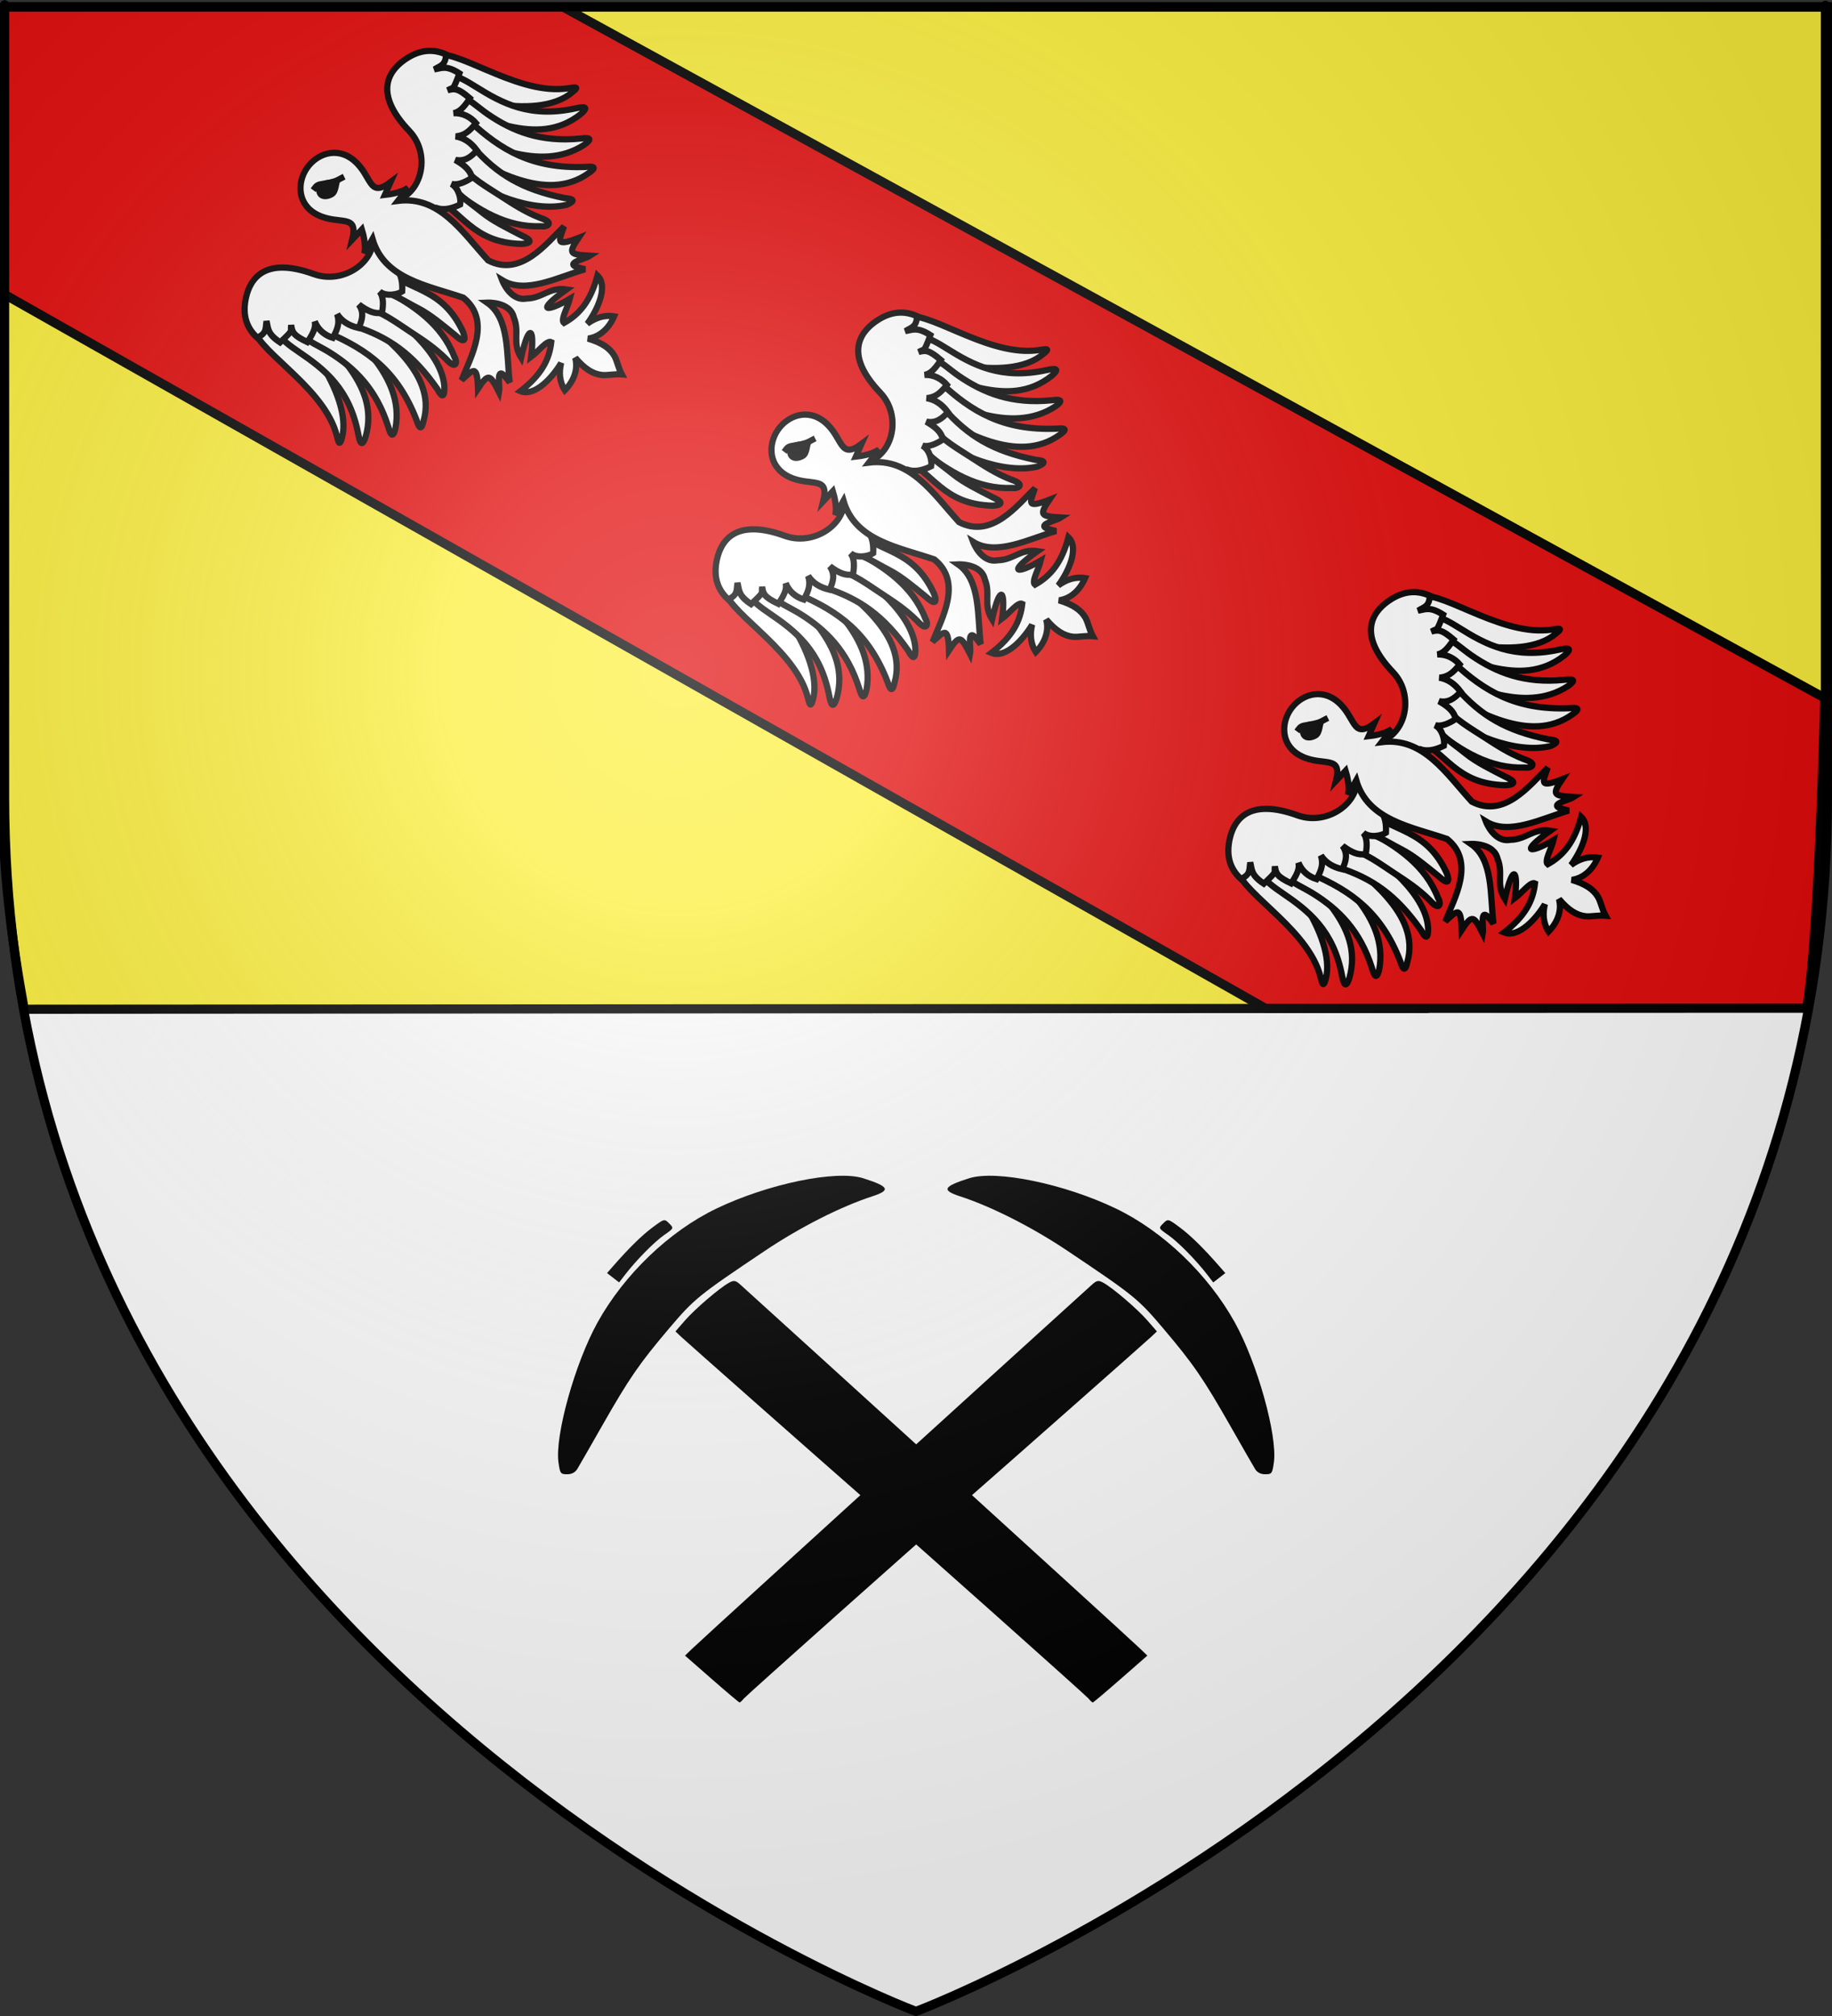
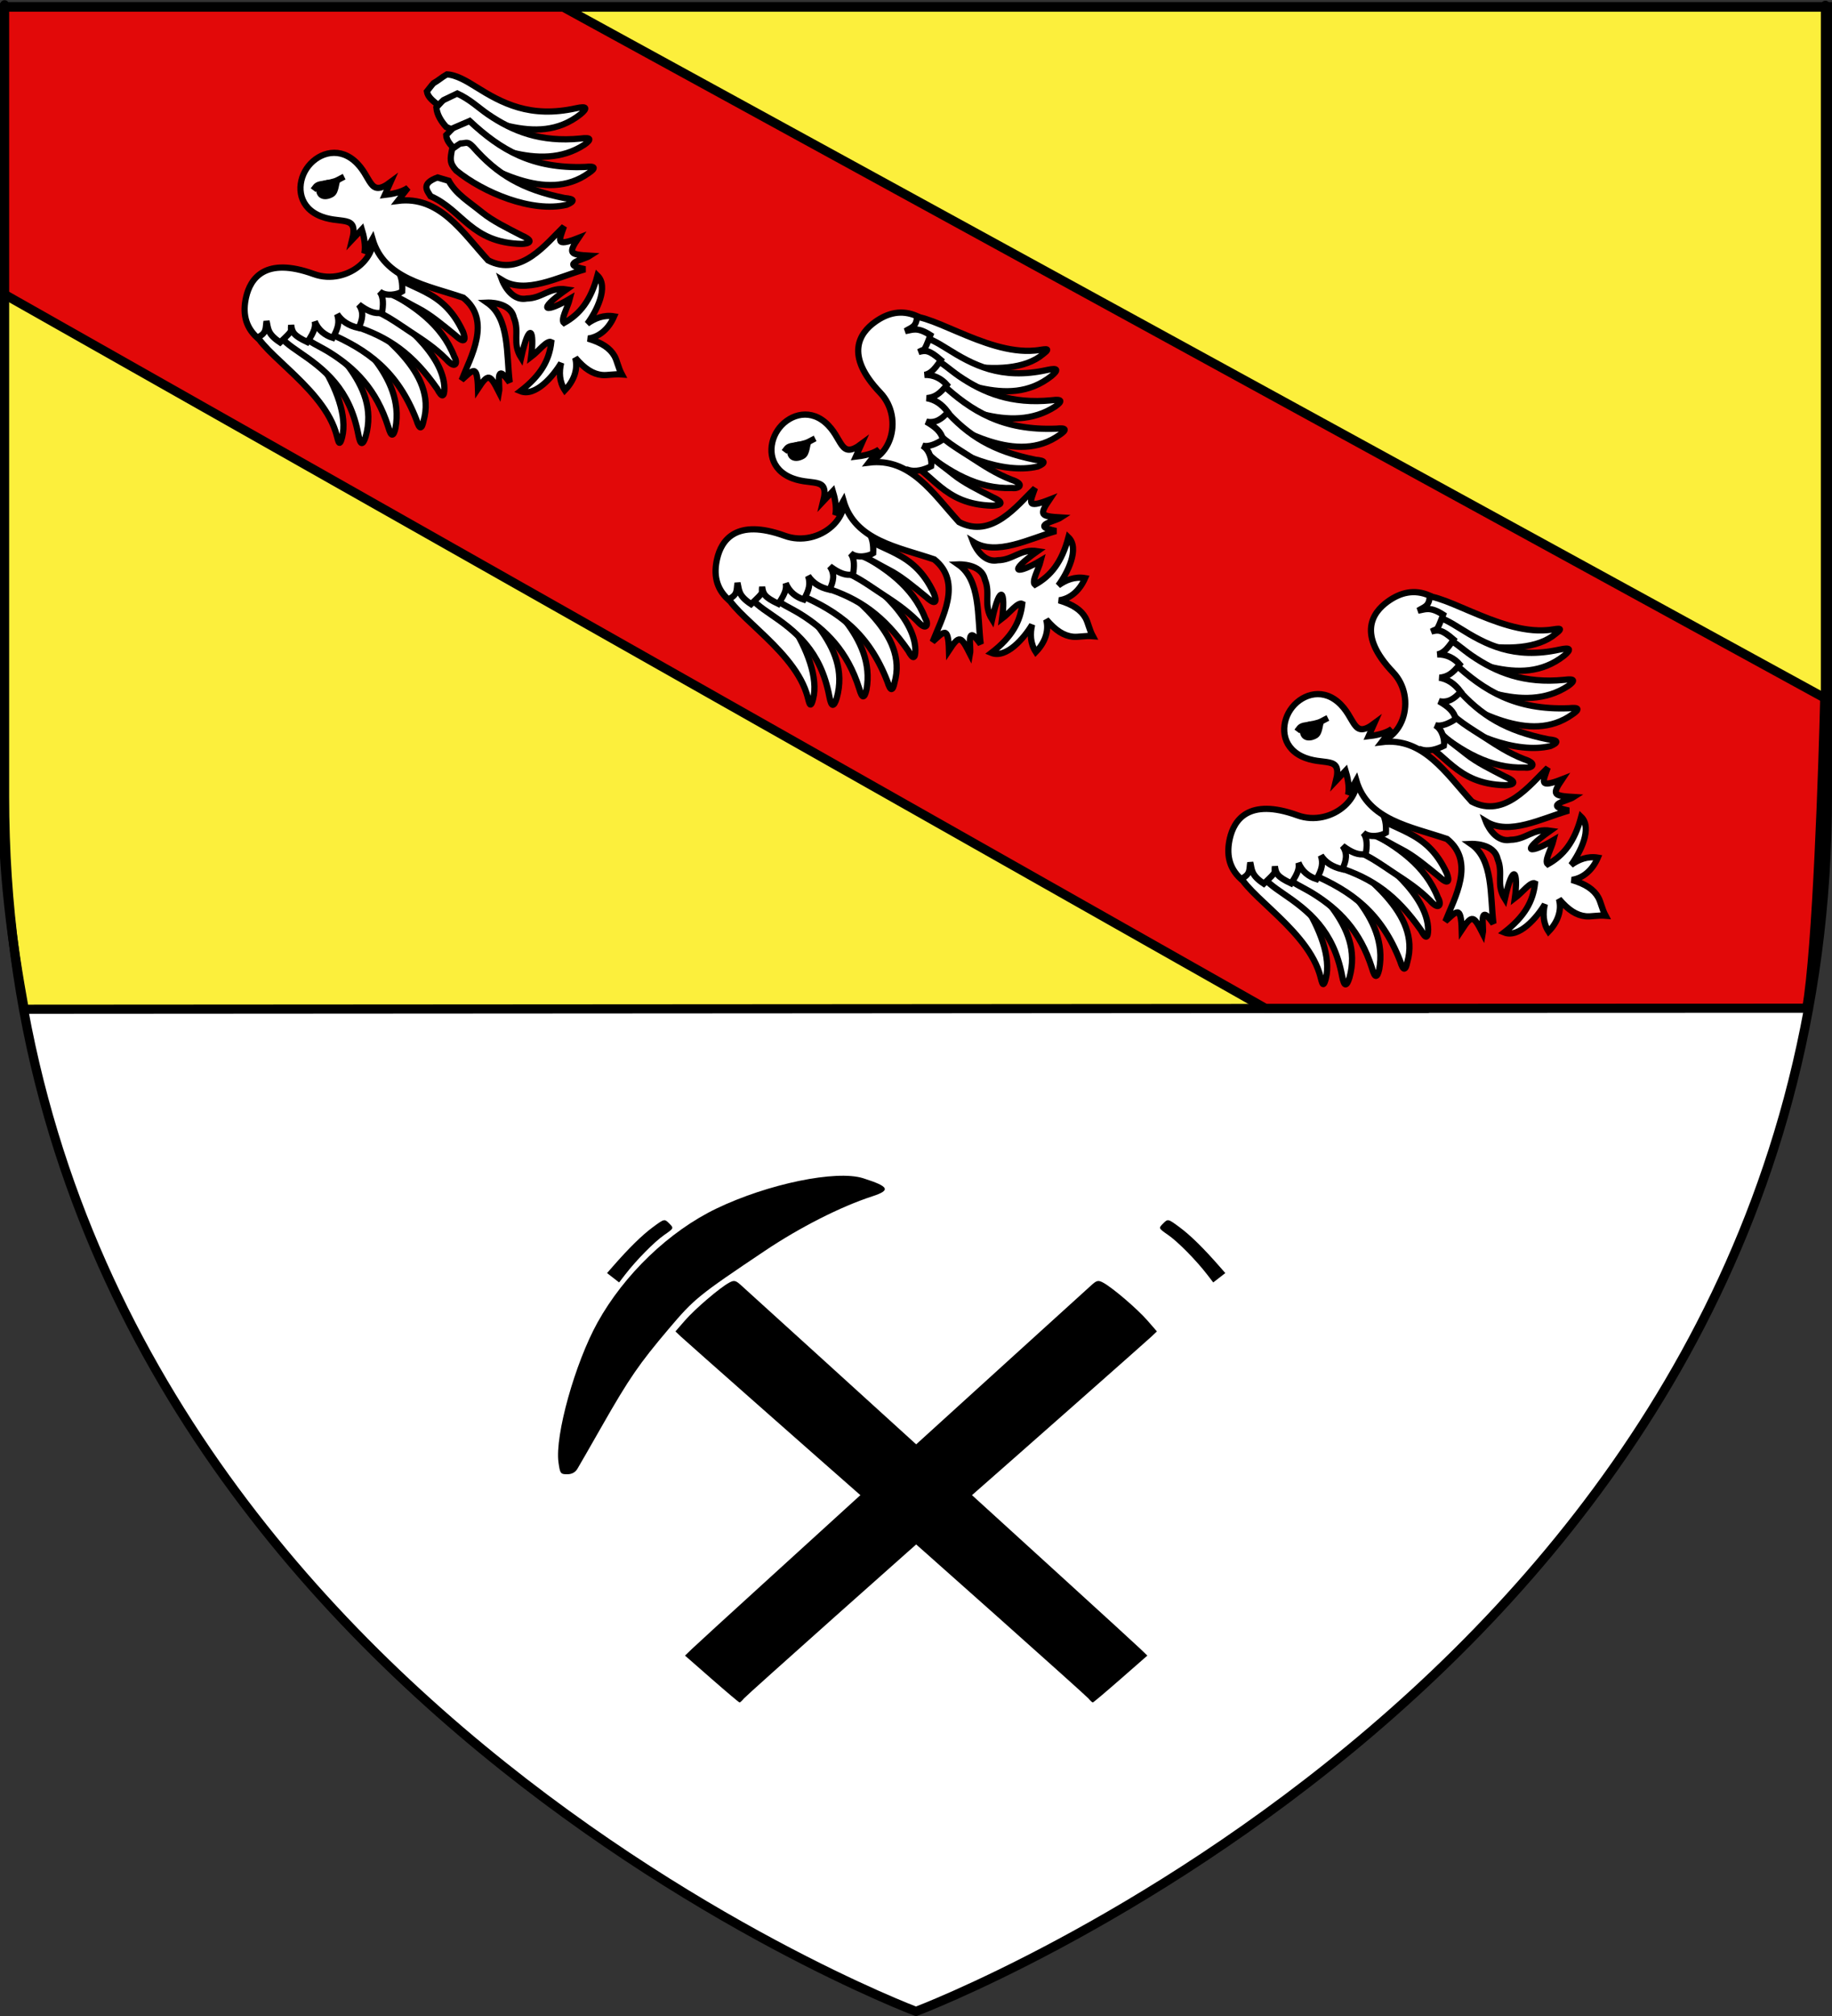
<svg xmlns="http://www.w3.org/2000/svg" xmlns:ns1="http://sodipodi.sourceforge.net/DTD/sodipodi-0.dtd" xmlns:ns2="http://www.inkscape.org/namespaces/inkscape" xmlns:xlink="http://www.w3.org/1999/xlink" height="660" width="600" version="1.0" id="svg2" ns1:version="0.32" ns2:version="0.46" ns1:docname="000_TUJ.svg" ns1:docbase="C:\Documents and Settings\Admin\Mes documents\blasons" ns2:export-filename="/Users/olivier/Desktop/Blason Rouge/Blason_Vide_3D.png" ns2:export-xdpi="144" ns2:export-ydpi="144" ns2:output_extension="org.inkscape.output.svg.inkscape">
  <rect width="100%" height="100%" fill="#333333" stroke="none" />
  <ns1:namedview ns2:window-height="712" ns2:window-width="1024" ns2:pageshadow="2" ns2:pageopacity="0.0" guidetolerance="10.0" gridtolerance="10.0" objecttolerance="10.0" borderopacity="1.0" bordercolor="#666666" pagecolor="#ffffff" id="base" showgrid="false" height="660px" ns2:zoom="0.43229938" ns2:cx="17.788168" ns2:cy="231.85874" ns2:window-x="44" ns2:window-y="44" ns2:current-layer="layer4" />
  <desc id="desc4">Flag of Canton of Valais (Wallis)</desc>
  <defs id="defs6">
    <ns2:perspective ns1:type="inkscape:persp3d" ns2:vp_x="0 : 330 : 1" ns2:vp_y="0 : 1000 : 0" ns2:vp_z="600 : 330 : 1" ns2:persp3d-origin="300 : 220 : 1" id="perspective143" />
    <linearGradient id="linearGradient2893">
      <stop style="stop-color:white;stop-opacity:0.314;" offset="0" id="stop2895" />
      <stop id="stop2897" offset="0.19" style="stop-color:white;stop-opacity:0.251;" />
      <stop style="stop-color:#6b6b6b;stop-opacity:0.125;" offset="0.6" id="stop2901" />
      <stop style="stop-color:black;stop-opacity:0.125;" offset="1" id="stop2899" />
    </linearGradient>
    <linearGradient id="linearGradient2885">
      <stop id="stop2887" offset="0" style="stop-color:white;stop-opacity:1;" />
      <stop style="stop-color:white;stop-opacity:1;" offset="0.229" id="stop2891" />
      <stop id="stop2889" offset="1" style="stop-color:black;stop-opacity:1;" />
    </linearGradient>
    <linearGradient id="linearGradient2955">
      <stop id="stop2867" offset="0" style="stop-color:#fd0000;stop-opacity:1;" />
      <stop style="stop-color:#e77275;stop-opacity:0.659;" offset="0.5" id="stop2873" />
      <stop style="stop-color:black;stop-opacity:0.323;" offset="1" id="stop2959" />
    </linearGradient>
    <radialGradient ns2:collect="always" xlink:href="#linearGradient2955" id="radialGradient2961" cx="225.524" cy="218.901" fx="225.524" fy="218.901" r="300" gradientTransform="matrix(-4.167939e-4,2.183,-1.884,-3.599562e-4,615.597,-289.121)" gradientUnits="userSpaceOnUse" />
    <polygon id="star" transform="scale(53,53)" points="0,-1 0.588,0.809 -0.951,-0.309 0.951,-0.309 -0.588,0.809 0,-1 " />
    <clipPath id="clip">
      <path d="M 0,-200 L 0,600 L 300,600 L 300,-200 L 0,-200 z " id="path10" />
    </clipPath>
    <radialGradient ns2:collect="always" xlink:href="#linearGradient2955" id="radialGradient1911" gradientUnits="userSpaceOnUse" gradientTransform="matrix(-4.167939e-4,2.183,-1.884,-3.599562e-4,615.597,-289.121)" cx="225.524" cy="218.901" fx="225.524" fy="218.901" r="300" />
    <radialGradient ns2:collect="always" xlink:href="#linearGradient2955" id="radialGradient2865" gradientUnits="userSpaceOnUse" gradientTransform="matrix(0,1.749,-1.593,-1.049767e-7,551.788,-191.29)" cx="225.524" cy="218.901" fx="225.524" fy="218.901" r="300" />
    <radialGradient ns2:collect="always" xlink:href="#linearGradient2955" id="radialGradient2871" gradientUnits="userSpaceOnUse" gradientTransform="matrix(0,1.386,-1.323,-5.741131e-8,-158.082,-109.541)" cx="225.524" cy="218.901" fx="225.524" fy="218.901" r="300" />
    <radialGradient ns2:collect="always" xlink:href="#linearGradient2893" id="radialGradient3163" gradientUnits="userSpaceOnUse" gradientTransform="matrix(1.353,0,0,1.349,-77.629,-85.747)" cx="221.445" cy="226.331" fx="221.445" fy="226.331" r="300" />
    <radialGradient gradientTransform="matrix(1.353,0,0,1.349,-77.629,-85.747)" gradientUnits="userSpaceOnUse" xlink:href="#linearGradient2893" id="radialGradient8720" fy="226.331" fx="221.445" r="300" cy="226.331" cx="221.445" />
    <radialGradient gradientTransform="matrix(0,1.386,-1.323,-5.741131e-8,-158.082,-109.541)" gradientUnits="userSpaceOnUse" xlink:href="#linearGradient2955" id="radialGradient8718" fy="218.901" fx="225.524" r="300" cy="218.901" cx="225.524" />
    <radialGradient gradientTransform="matrix(0,1.749,-1.593,-1.049767e-7,551.788,-191.29)" gradientUnits="userSpaceOnUse" xlink:href="#linearGradient2955" id="radialGradient8716" fy="218.901" fx="225.524" r="300" cy="218.901" cx="225.524" />
    <radialGradient gradientTransform="matrix(-4.167939e-4,2.183,-1.884,-3.599562e-4,615.597,-289.121)" gradientUnits="userSpaceOnUse" xlink:href="#linearGradient2955" id="radialGradient8714" fy="218.901" fx="225.524" r="300" cy="218.901" cx="225.524" />
    <clipPath id="clipPath8710">
      <path id="path8712" d="M 0,-200 L 0,600 L 300,600 L 300,-200 L 0,-200 z " />
    </clipPath>
    <polygon id="polygon8708" transform="scale(53,53)" points="0,-1 0.588,0.809 -0.951,-0.309 0.951,-0.309 -0.588,0.809 0,-1 " />
    <radialGradient gradientTransform="matrix(-4.167939e-4,2.183,-1.884,-3.599562e-4,615.597,-289.121)" gradientUnits="userSpaceOnUse" xlink:href="#linearGradient2955" id="radialGradient8706" fy="218.901" fx="225.524" r="300" cy="218.901" cx="225.524" />
    <linearGradient id="linearGradient8698">
      <stop id="stop8700" offset="0" style="stop-color:#fd0000;stop-opacity:1" />
      <stop id="stop8702" offset="0.5" style="stop-color:#e77275;stop-opacity:0.659" />
      <stop id="stop8704" offset="1" style="stop-color:black;stop-opacity:0.323" />
    </linearGradient>
    <linearGradient id="linearGradient8690">
      <stop id="stop8692" offset="0" style="stop-color:white;stop-opacity:1" />
      <stop id="stop8694" offset="0.229" style="stop-color:white;stop-opacity:1" />
      <stop id="stop8696" offset="1" style="stop-color:black;stop-opacity:1" />
    </linearGradient>
    <linearGradient id="linearGradient8680">
      <stop id="stop8682" offset="0" style="stop-color:white;stop-opacity:0.314" />
      <stop id="stop8684" offset="0.19" style="stop-color:white;stop-opacity:0.251" />
      <stop id="stop8686" offset="0.6" style="stop-color:#6b6b6b;stop-opacity:0.125" />
      <stop id="stop8688" offset="1" style="stop-color:black;stop-opacity:0.125" />
    </linearGradient>
  </defs>
  <g ns2:groupmode="layer" id="layer3" ns2:label="Fond écu" style="display:inline">
    <path id="path2855" style="fill:white;fill-opacity:1;fill-rule:evenodd;stroke:none;stroke-width:1px;stroke-linecap:butt;stroke-linejoin:miter;stroke-opacity:1" d="M 300,658.5 C 300,658.5 598.5,546.18 598.5,260.728 C 598.5,-24.723 598.5,2.176 598.5,2.176 L 1.5,2.176 L 1.5,260.728 C 1.5,546.18 300,658.5 300,658.5 z " ns1:nodetypes="cccccc" />
  </g>
  <g ns2:groupmode="layer" id="layer4" ns2:label="Meubles">
    <path style="opacity:1;fill:#fcef3c;fill-opacity:1;fill-rule:evenodd;stroke:#000000;stroke-width:3;stroke-linecap:butt;stroke-linejoin:round;stroke-miterlimit:4;stroke-dasharray:none;stroke-opacity:1;display:inline" d="M 597.625 270.531 C 597.702 267.318 597.844 264.134 597.844 260.875 C 597.844 -24.577 597.844 2.344 597.844 2.344 L 116.5 2.344 L 597.625 270.531 z " id="path10640" />
    <path style="opacity:1;fill:#fcef3c;fill-opacity:1;fill-rule:evenodd;stroke:#000000;stroke-width:3;stroke-linecap:butt;stroke-linejoin:round;stroke-miterlimit:4;stroke-dasharray:none;stroke-opacity:1;display:inline" d="M 1.188,2.344 L 0.844,2.344 L 0.844,260.875 C 0.844,285.301 3.933,308.478 7.93,330.406 L 467.469,330.125 L 1.188,70.219 L 1.188,2.344 z " id="path10638" ns1:nodetypes="ccccccc" />
    <path style="opacity:1;fill:#e20909;fill-opacity:1;fill-rule:evenodd;stroke:#000000;stroke-width:3;stroke-linecap:butt;stroke-linejoin:round;stroke-miterlimit:4;stroke-dasharray:none;stroke-opacity:1;display:inline" d="M 1.188,2.344 L 1.188,96.219 L 414.469,330.125 L 591.719,330.062 C 595.145,311.163 597.128,249.279 597.625,228.531 L 184.5,2.344 L 1.188,2.344 z" id="path4037" ns1:nodetypes="ccccccc" />
    <g style="opacity:1;display:inline" id="g8870" transform="matrix(1.243,0,0,0.693,-0.669,0.409)">
      <g id="g5810">
        <rect width="600" height="660" x="0" y="3.375078e-14" style="fill:none;fill-opacity:1;fill-rule:nonzero;stroke:none;stroke-width:7.56;stroke-linecap:round;stroke-linejoin:round;stroke-miterlimit:4;stroke-dasharray:none;stroke-opacity:1" id="rect4923" />
      </g>
    </g>
    <g id="g7448" transform="matrix(1.589,0,0,1.589,-180.671,-246.089)">
      <g transform="translate(-52,-0.409)" id="g7435">
        <path style="fill:black;fill-opacity:1;stroke:none;stroke-width:1;stroke-miterlimit:4;stroke-dasharray:none;stroke-opacity:1" d="M 390.036,505.207 C 389.501,504.557 356.168,474.847 344.111,464.274 C 334.17,455.556 307.075,431.63 306.116,430.723 L 304.917,429.59 L 306.866,427.351 C 308.957,424.949 314.08,420.569 315.998,419.542 C 317.026,418.992 317.333,419.064 318.495,420.13 C 319.224,420.799 326.347,427.262 334.326,434.494 C 342.304,441.725 353.553,451.946 359.324,457.208 C 365.095,462.47 376.462,472.823 384.585,480.214 C 392.707,487.606 399.989,494.268 400.767,495.018 L 402.181,496.383 L 396.665,501.212 C 393.631,503.868 391.053,506.041 390.936,506.041 C 390.818,506.041 390.413,505.666 390.036,505.207 z " id="path2093" />
        <path style="fill:black;fill-opacity:1;stroke:none;stroke-width:1;stroke-miterlimit:4;stroke-dasharray:none;stroke-opacity:1" d="M 280.809,456.563 C 280.05,451.041 284.215,436.126 288.854,427.758 C 294.344,417.854 303.647,408.943 313.367,404.277 C 324,399.173 338.09,396.269 343.63,398.039 C 349,399.754 349.365,400.499 345.455,401.771 C 338.998,403.872 330.59,408.135 323.396,412.956 C 309.599,422.203 308.805,422.847 303.562,429.034 C 297.427,436.274 295.361,439.278 289.791,449.051 C 287.372,453.297 285.086,457.277 284.712,457.896 C 284.259,458.646 283.55,459.021 282.589,459.021 C 281.241,459.021 281.125,458.861 280.809,456.563 z " id="path2091" />
        <path style="fill:black;fill-opacity:1;stroke:none;stroke-width:1;stroke-miterlimit:4;stroke-dasharray:none;stroke-opacity:1" d="M 292.064,418.535 L 290.82,417.571 L 292.052,416.162 C 295.324,412.419 298.025,409.769 300.226,408.142 C 302.63,406.364 302.646,406.361 303.628,407.342 C 304.61,408.324 304.605,408.335 302.612,409.716 C 300.583,411.122 296.842,414.913 294.559,417.876 L 293.308,419.5 L 292.064,418.535 z " id="path2083" />
      </g>
      <g transform="matrix(-1,0,0,1,657.071,-0.409)" id="g7440">
        <path id="path7442" d="M 390.036,505.207 C 389.501,504.557 356.168,474.847 344.111,464.274 C 334.17,455.556 307.075,431.63 306.116,430.723 L 304.917,429.59 L 306.866,427.351 C 308.957,424.949 314.08,420.569 315.998,419.542 C 317.026,418.992 317.333,419.064 318.495,420.13 C 319.224,420.799 326.347,427.262 334.326,434.494 C 342.304,441.725 353.553,451.946 359.324,457.208 C 365.095,462.47 376.462,472.823 384.585,480.214 C 392.707,487.606 399.989,494.268 400.767,495.018 L 402.181,496.383 L 396.665,501.212 C 393.631,503.868 391.053,506.041 390.936,506.041 C 390.818,506.041 390.413,505.666 390.036,505.207 z " style="fill:black;fill-opacity:1;stroke:none;stroke-width:1;stroke-miterlimit:4;stroke-dasharray:none;stroke-opacity:1" />
-         <path id="path7444" d="M 280.809,456.563 C 280.05,451.041 284.215,436.126 288.854,427.758 C 294.344,417.854 303.647,408.943 313.367,404.277 C 324,399.173 338.09,396.269 343.63,398.039 C 349,399.754 349.365,400.499 345.455,401.771 C 338.998,403.872 330.59,408.135 323.396,412.956 C 309.599,422.203 308.805,422.847 303.562,429.034 C 297.427,436.274 295.361,439.278 289.791,449.051 C 287.372,453.297 285.086,457.277 284.712,457.896 C 284.259,458.646 283.55,459.021 282.589,459.021 C 281.241,459.021 281.125,458.861 280.809,456.563 z " style="fill:black;fill-opacity:1;stroke:none;stroke-width:1;stroke-miterlimit:4;stroke-dasharray:none;stroke-opacity:1" />
        <path id="path7446" d="M 292.064,418.535 L 290.82,417.571 L 292.052,416.162 C 295.324,412.419 298.025,409.769 300.226,408.142 C 302.63,406.364 302.646,406.361 303.628,407.342 C 304.61,408.324 304.605,408.335 302.612,409.716 C 300.583,411.122 296.842,414.913 294.559,417.876 L 293.308,419.5 L 292.064,418.535 z " style="fill:black;fill-opacity:1;stroke:none;stroke-width:1;stroke-miterlimit:4;stroke-dasharray:none;stroke-opacity:1" />
      </g>
    </g>
    <g transform="matrix(0.832,-0.162,0.146,0.837,22.769,10.251)" id="use5502" style="opacity:1;display:inline">
      <g id="g5506" transform="matrix(0.178,-0.183,0.182,0.173,177.181,247.564)" style="stroke:#000000;stroke-width:9.498;stroke-miterlimit:4;stroke-dasharray:none;stroke-opacity:1">
        <g id="g5508" style="stroke:#000000;stroke-width:9.498;stroke-miterlimit:4;stroke-dasharray:none;stroke-opacity:1">
          <g id="g5510" style="stroke:#000000;stroke-width:9.498;stroke-miterlimit:4;stroke-dasharray:none;stroke-opacity:1">
            <path ns2:transform-center-y="-10.853584" ns2:transform-center-x="81.419103" style="fill:#ffffff;fill-opacity:1;fill-rule:evenodd;stroke:#000000;stroke-width:9.498;stroke-linecap:butt;stroke-linejoin:miter;stroke-miterlimit:4;stroke-dasharray:none;stroke-opacity:1" d="M 64.753,130.195 C 34.184,148.381 45.911,266.741 -1.626,328.351 C -8.218,337.292 -21.937,348.687 -3.513,341.871 C 57.22,319.605 106.65,185.459 99.882,119.849 C 94.617,119.852 84.969,119.491 79.656,119.858 C 70.859,123.304 73.551,126.749 64.753,130.195 z" id="path5512" ns1:nodetypes="cccccc" />
            <path ns2:transform-center-y="-7.1189567" ns2:transform-center-x="32.50414" style="fill:#ffffff;fill-opacity:1;fill-rule:evenodd;stroke:#000000;stroke-width:9.498;stroke-linecap:butt;stroke-linejoin:miter;stroke-miterlimit:4;stroke-dasharray:none;stroke-opacity:1" d="M 76.119,164.731 C 68.767,177.465 68.24,197.747 67.96,212.648 C 67.056,260.695 63.35,310.001 12.811,360.783 C 1.062,372.672 3.026,375.893 16.608,371.721 C 97.668,344.446 96.55,242.436 122.437,185.375 C 120.488,173.192 121.613,161.359 113.719,153.656 C 108.486,154.233 103.264,154.202 98.024,155.147 C 89.655,159.531 84.488,160.346 76.119,164.731 z" id="path5514" ns1:nodetypes="cscccccc" />
            <path ns2:transform-center-y="-7.6424899" ns2:transform-center-x="-8.1813582" style="fill:#ffffff;fill-opacity:1;fill-rule:evenodd;stroke:#000000;stroke-width:9.498;stroke-linecap:butt;stroke-linejoin:miter;stroke-miterlimit:4;stroke-dasharray:none;stroke-opacity:1" d="M 91.595,194.577 C 88.436,216.735 92.12,234.145 92.489,252.37 C 93.433,298.858 84.564,344.782 47.143,392.6 C 36.771,405.069 38.937,408.021 51.722,402.859 C 125.565,370.014 132.774,266.522 142.517,209.232 C 139.621,197.614 134.49,186.53 126.218,179.738 C 121.206,180.73 116.156,181.134 111.167,182.482 C 103.44,187.416 99.323,189.643 91.595,194.577 z" id="path5516" ns1:nodetypes="cscccccc" />
            <path ns2:transform-center-y="-1.6707981" ns2:transform-center-x="16.400283" style="fill:#ffffff;fill-opacity:1;fill-rule:evenodd;stroke:#000000;stroke-width:9.498;stroke-linecap:butt;stroke-linejoin:miter;stroke-miterlimit:4;stroke-dasharray:none;stroke-opacity:1" d="M 115.899,234.22 C 126.876,299.686 124.549,356.673 78.945,423.038 C 69.166,435.435 71.348,438.252 83.66,432.906 C 156.53,409.036 156.72,300.47 164.756,244.47 C 161.645,233.238 160.885,222.581 152.664,216.179 C 147.812,217.271 142.907,217.792 138.086,219.23 C 130.691,224.226 123.295,229.223 115.899,234.22 z" id="path5518" ns1:nodetypes="ccccccc" />
            <path style="fill:#ffffff;fill-opacity:1;fill-rule:evenodd;stroke:#000000;stroke-width:9.498;stroke-linecap:butt;stroke-linejoin:miter;stroke-miterlimit:4;stroke-dasharray:none;stroke-opacity:1" d="M 145.385,260.455 C 160.397,316.025 158.523,361.524 134.853,423.115 C 127.548,437.113 130.215,439.476 141.32,431.936 C 182.735,403.053 194.433,313.466 188.927,259.537 C 184.957,244.409 179.603,241.917 165.5,235.883 C 160.935,237.857 156.212,239.28 151.743,241.588 C 146.251,249.551 142.827,248.114 145.385,260.455 z" id="path5520" ns1:nodetypes="ccccccc" />
            <path ns2:transform-center-y="-1.5425572" ns2:transform-center-x="5.0521631" style="fill:#ffffff;fill-opacity:1;fill-rule:evenodd;stroke:#000000;stroke-width:9.498;stroke-linecap:butt;stroke-linejoin:miter;stroke-miterlimit:4;stroke-dasharray:none;stroke-opacity:1" d="M 177.878,259.733 C 186.48,285.474 184.477,312.044 184.402,340.779 C 184.347,362.09 184.429,384.581 179.502,408.818 C 173.686,431.153 184.584,427.344 189.287,417.26 C 219.4,373.32 220.749,321.542 215.638,266.261 C 215.309,258.405 220.36,249.174 197.508,234.692 C 179.773,239.357 172.581,243.792 177.878,259.733 z" id="path5522" ns1:nodetypes="csccccc" />
            <path ns2:transform-center-x="-0.25406483" ns2:transform-center-y="11.246663" ns1:nodetypes="csccccc" id="path5524" d="M 207.921,258.691 C 218.648,279.886 217.468,301.46 220.206,328.974 C 222.317,350.18 219.269,375.254 216.83,399.867 C 213.314,422.677 221.036,416.383 227.422,407.271 C 267.267,340.923 233.528,302.802 242.085,248.569 C 237.703,238.627 234.175,225.298 212.925,241.44 L 207.921,258.691 z" style="fill:#ffffff;fill-opacity:1;fill-rule:evenodd;stroke:#000000;stroke-width:9.498;stroke-linecap:butt;stroke-linejoin:miter;stroke-miterlimit:4;stroke-dasharray:none;stroke-opacity:1" />
            <path style="fill:#ffffff;fill-opacity:1;fill-rule:evenodd;stroke:#000000;stroke-width:9.498;stroke-linecap:butt;stroke-linejoin:miter;stroke-miterlimit:4;stroke-dasharray:none;stroke-opacity:1" d="M 289.719,190.31 C 262.219,242.346 190.067,219.184 177.776,164.871 C 159.82,85.523 119.298,87.226 93.708,97.152 C 71.758,105.666 55.802,120.583 51.73,146.385 C 65.476,155.466 70.441,148.723 79.943,144.381 C 72.358,152.931 64.798,155.761 64.594,180.152 C 93.032,186.872 85.283,184.542 95.242,179.517 C 87.071,187.05 84.198,191.131 87.258,215.039 C 108.374,215.413 114.57,211.435 119.186,206.808 C 110.961,218.646 110.202,232.324 113.434,244.274 C 130.14,242.9 138.874,239.473 146.609,229.516 C 141.732,241.031 141.42,253.821 146.863,269.011 C 160.707,267.033 171.347,262.427 176.344,249.274 C 175.361,266.505 177.301,277.89 185.055,286.18 C 195.068,281.784 206.756,274.678 209.582,264.842 C 208.492,278.009 220.671,290.651 228.231,293.995 C 237.99,288.069 249.082,279.252 252.099,265.99 C 272.812,243.299 267.923,243.328 307.899,251.465 C 304.564,233.459 297.987,205.324 289.719,190.31 z" id="path5526" ns1:nodetypes="csscccccccccccccccc" />
          </g>
          <g id="g5528" transform="matrix(-1,0,0,1,612.969,0)" style="stroke:#000000;stroke-width:9.498;stroke-miterlimit:4;stroke-dasharray:none;stroke-opacity:1">
            <path ns1:nodetypes="cccccc" id="path5530" d="M 64.753,130.195 C 34.184,148.381 45.911,266.741 -1.626,328.351 C -8.218,337.292 -21.937,348.687 -3.513,341.871 C 62.326,322.159 106.65,185.459 99.882,119.849 C 94.617,119.852 84.969,119.491 79.656,119.858 C 70.859,123.304 73.551,126.749 64.753,130.195 z" style="fill:#ffffff;fill-opacity:1;fill-rule:evenodd;stroke:#000000;stroke-width:9.498;stroke-linecap:butt;stroke-linejoin:miter;stroke-miterlimit:4;stroke-dasharray:none;stroke-opacity:1" ns2:transform-center-x="81.419103" ns2:transform-center-y="-10.853584" />
            <path ns1:nodetypes="cscccccc" id="path5532" d="M 76.119,164.731 C 68.767,177.465 68.24,197.747 67.96,212.648 C 67.056,260.695 63.35,310.001 12.811,360.783 C 1.062,372.672 3.026,375.893 16.608,371.721 C 97.668,344.446 96.55,242.436 122.437,185.375 C 120.488,173.192 121.613,161.359 113.719,153.656 C 108.486,154.233 103.264,154.202 98.024,155.147 C 89.655,159.531 84.488,160.346 76.119,164.731 z" style="fill:#ffffff;fill-opacity:1;fill-rule:evenodd;stroke:#000000;stroke-width:9.498;stroke-linecap:butt;stroke-linejoin:miter;stroke-miterlimit:4;stroke-dasharray:none;stroke-opacity:1" ns2:transform-center-x="32.50414" ns2:transform-center-y="-7.1189567" />
            <path ns1:nodetypes="cscccccc" id="path5534" d="M 91.595,194.577 C 88.436,216.735 92.12,234.145 92.489,252.37 C 93.433,298.858 84.564,344.782 47.143,392.6 C 36.771,405.069 38.937,408.021 51.722,402.859 C 125.565,370.014 132.774,266.522 142.517,209.232 C 139.621,197.614 134.49,186.53 126.218,179.738 C 121.206,180.73 116.156,181.134 111.167,182.482 C 103.44,187.416 99.323,189.643 91.595,194.577 z" style="fill:#ffffff;fill-opacity:1;fill-rule:evenodd;stroke:#000000;stroke-width:9.498;stroke-linecap:butt;stroke-linejoin:miter;stroke-miterlimit:4;stroke-dasharray:none;stroke-opacity:1" ns2:transform-center-x="-8.1813582" ns2:transform-center-y="-7.6424899" />
            <path ns1:nodetypes="ccccccc" id="path5536" d="M 115.899,234.22 C 126.876,299.686 124.549,356.673 78.945,423.038 C 69.166,435.435 71.348,438.252 83.66,432.906 C 157.807,403.929 156.72,300.47 164.756,244.47 C 161.645,233.238 160.885,222.581 152.664,216.179 C 147.812,217.271 142.907,217.792 138.086,219.23 C 130.691,224.226 123.295,229.223 115.899,234.22 z" style="fill:#ffffff;fill-opacity:1;fill-rule:evenodd;stroke:#000000;stroke-width:9.498;stroke-linecap:butt;stroke-linejoin:miter;stroke-miterlimit:4;stroke-dasharray:none;stroke-opacity:1" ns2:transform-center-x="16.400283" ns2:transform-center-y="-1.6707981" />
            <path ns1:nodetypes="ccccccc" id="path5538" d="M 145.385,260.455 C 160.397,316.025 158.523,361.524 134.853,423.115 C 127.548,437.113 130.215,439.476 141.32,431.936 C 180.182,394.117 194.433,313.466 188.927,259.537 C 184.957,244.409 179.603,241.917 165.5,235.883 C 160.935,237.857 156.212,239.28 151.743,241.588 C 146.251,249.551 142.827,248.114 145.385,260.455 z" style="fill:#ffffff;fill-opacity:1;fill-rule:evenodd;stroke:#000000;stroke-width:9.498;stroke-linecap:butt;stroke-linejoin:miter;stroke-miterlimit:4;stroke-dasharray:none;stroke-opacity:1" />
            <path ns1:nodetypes="csccccc" id="path5540" d="M 177.878,259.733 C 186.48,285.474 184.477,312.044 184.402,340.779 C 184.347,362.09 184.429,384.581 179.502,408.818 C 173.686,431.153 184.584,427.344 189.287,417.26 C 219.4,373.32 220.749,321.542 215.638,266.261 C 215.309,258.405 220.36,249.174 197.508,234.692 C 179.773,239.357 172.581,243.792 177.878,259.733 z" style="fill:#ffffff;fill-opacity:1;fill-rule:evenodd;stroke:#000000;stroke-width:9.498;stroke-linecap:butt;stroke-linejoin:miter;stroke-miterlimit:4;stroke-dasharray:none;stroke-opacity:1" ns2:transform-center-x="5.0521631" ns2:transform-center-y="-1.5425572" />
            <path style="fill:#ffffff;fill-opacity:1;fill-rule:evenodd;stroke:#000000;stroke-width:9.498;stroke-linecap:butt;stroke-linejoin:miter;stroke-miterlimit:4;stroke-dasharray:none;stroke-opacity:1" d="M 207.921,258.691 C 218.648,279.886 217.468,301.46 220.206,328.974 C 222.317,350.18 219.269,375.254 216.83,399.867 C 213.314,422.677 221.036,416.383 227.422,407.271 C 267.267,340.923 233.528,302.802 242.085,248.569 C 237.703,238.627 234.175,225.298 212.925,241.44 L 207.921,258.691 z" id="path5542" ns1:nodetypes="csccccc" ns2:transform-center-y="11.246663" ns2:transform-center-x="-0.25406483" />
            <path ns1:nodetypes="csscccccccccccccccc" id="path5544" d="M 289.719,190.31 C 262.219,242.346 190.067,219.184 177.776,164.871 C 159.82,85.523 119.298,87.226 93.708,97.152 C 71.758,105.666 55.802,120.583 51.73,146.385 C 65.476,155.466 70.441,148.723 79.943,144.381 C 72.358,152.931 64.798,155.761 64.594,180.152 C 93.032,186.872 85.283,184.542 95.242,179.517 C 87.071,187.05 84.198,191.131 87.258,215.039 C 108.374,215.413 114.57,211.435 119.186,206.808 C 110.961,218.646 110.202,232.324 113.434,244.274 C 130.14,242.9 138.874,239.473 146.609,229.516 C 141.732,241.031 141.42,253.821 146.863,269.011 C 160.707,267.033 171.347,262.427 176.344,249.274 C 175.361,266.505 177.301,277.89 185.055,286.18 C 195.068,281.784 206.756,274.678 209.582,264.842 C 208.492,278.009 220.671,290.651 228.231,293.995 C 237.99,288.069 249.082,279.252 252.099,265.99 C 272.812,243.299 267.923,243.328 307.899,251.465 C 304.564,233.459 297.987,205.324 289.719,190.31 z" style="fill:#ffffff;fill-opacity:1;fill-rule:evenodd;stroke:#000000;stroke-width:9.498;stroke-linecap:butt;stroke-linejoin:miter;stroke-miterlimit:4;stroke-dasharray:none;stroke-opacity:1" />
          </g>
        </g>
        <g id="g5546" style="stroke:#000000;stroke-width:9.498;stroke-miterlimit:4;stroke-dasharray:none;stroke-opacity:1">
          <path ns1:nodetypes="csccccccccccccccccccscsccccccccccccccccccsc" d="M 304.03,64.691 C 330.134,64.681 357.215,84.118 352.968,119.186 C 348.503,156.061 316.88,170.462 355.774,184.785 L 335.055,188.411 C 340.613,195.356 351.124,207.234 362.919,212.255 L 338.287,210.387 C 379.014,259.683 351.816,320.614 337.599,378.173 C 342.971,435.305 406.469,438.775 442.052,446.968 C 421.115,452.777 408.075,452.587 439.582,475.545 C 411.514,475.378 411.542,478.294 426.72,505.79 C 416.572,501.284 391.065,472.258 405.73,511.093 C 373.42,482.529 325.326,455.871 324.192,413.432 C 324.192,413.432 303.962,442.268 321.305,460.818 C 334.653,481.174 354.446,479.834 365.328,504.526 C 310.729,482.691 320.538,498.954 356.303,516.78 C 342.951,521.68 322.115,522.46 321.305,530.137 C 345.109,542.904 371.014,545.405 407.883,532.467 C 403.438,556.844 362.484,562.046 339.33,560.797 C 352.508,565.943 364.313,574.397 370.464,589.127 C 351.47,592.734 332.987,588.35 321.305,574.533 C 327.586,596.369 327.156,611.403 321.073,623.74 C 317.394,631.201 309.462,638.668 304.03,648.98 C 298.598,638.668 290.666,631.201 286.987,623.74 C 280.904,611.403 280.473,596.369 286.754,574.533 C 275.073,588.35 256.59,592.734 237.596,589.127 C 243.747,574.397 255.552,565.943 268.729,560.797 C 245.576,562.046 204.622,556.844 200.176,532.467 C 237.045,545.405 262.951,542.904 286.754,530.137 C 285.945,522.46 265.108,521.68 251.756,516.78 C 287.522,498.954 297.33,482.691 242.732,504.526 C 253.613,479.834 273.407,481.174 286.754,460.818 C 304.098,442.268 283.867,413.432 283.867,413.432 C 282.734,455.871 234.64,482.529 202.33,511.093 C 216.994,472.258 191.488,501.284 181.34,505.79 C 196.518,478.294 196.545,475.378 168.478,475.545 C 199.985,452.587 186.945,452.777 166.007,446.968 C 201.59,438.775 265.089,435.305 270.461,378.173 C 256.244,320.614 229.045,259.683 269.773,210.387 L 245.141,212.255 C 256.936,207.234 267.446,195.356 273.005,188.411 L 252.286,184.785 C 291.179,170.462 259.557,156.061 255.092,119.186 C 250.845,84.118 277.926,64.681 304.03,64.691 z" style="fill:#ffffff;fill-opacity:1;fill-rule:evenodd;stroke:#000000;stroke-width:9.498;stroke-linecap:butt;stroke-linejoin:miter;stroke-miterlimit:4;stroke-dasharray:none;stroke-opacity:1" id="path5548" />
          <g id="g5550" style="stroke:#000000;stroke-width:9.498;stroke-miterlimit:4;stroke-dasharray:none;stroke-opacity:1">
            <path ns1:nodetypes="ccsccscc" id="path5552" d="M 282.637,91.79 C 288.12,92.376 290.417,91.189 295.07,95.507 C 303.469,104.713 309.159,111.297 315.084,114.696 C 318.824,116.842 321.692,118.405 324.599,120.121 C 323.383,119.461 317.697,116.031 314.955,114.751 C 310.191,114.095 299.365,122.762 292.596,119.231 C 281.696,113.543 277.759,101.846 294.748,95.659 C 294.551,94.204 289.594,91.916 282.637,91.79 z" style="fill:#ffffff;fill-opacity:1;fill-rule:evenodd;stroke:#000000;stroke-width:9.498;stroke-linecap:butt;stroke-linejoin:miter;stroke-miterlimit:4;stroke-dasharray:none;stroke-opacity:1" />
            <path ns1:nodetypes="csssc" id="path5554" d="M 293.657,113.087 C 289.891,111.586 288.224,107.686 289.936,104.382 C 291.648,101.079 296.665,98.622 299.86,101.118 C 302.917,103.506 305.248,106.576 303.581,109.823 C 301.923,113.053 297.656,114.528 293.92,113.187" style="fill:#000000;fill-opacity:1;fill-rule:evenodd;stroke:#000000;stroke-width:9.498;stroke-linecap:round;stroke-linejoin:round;stroke-miterlimit:4;stroke-dasharray:none;stroke-dashoffset:0;stroke-opacity:1" />
          </g>
        </g>
      </g>
      <g id="use5556" transform="matrix(0.178,-0.183,0.182,0.173,15.248,113.846)" style="stroke:#000000;stroke-width:9.498;stroke-miterlimit:4;stroke-dasharray:none;stroke-opacity:1">
        <g id="g5662" style="stroke:#000000;stroke-width:9.498;stroke-miterlimit:4;stroke-dasharray:none;stroke-opacity:1">
          <g id="g5664" style="stroke:#000000;stroke-width:9.498;stroke-miterlimit:4;stroke-dasharray:none;stroke-opacity:1">
            <path ns2:transform-center-y="-10.853584" ns2:transform-center-x="81.419103" style="fill:#ffffff;fill-opacity:1;fill-rule:evenodd;stroke:#000000;stroke-width:9.498;stroke-linecap:butt;stroke-linejoin:miter;stroke-miterlimit:4;stroke-dasharray:none;stroke-opacity:1" d="M 64.753,130.195 C 34.184,148.381 45.911,266.741 -1.626,328.351 C -8.218,337.292 -21.937,348.687 -3.513,341.871 C 57.22,319.605 106.65,185.459 99.882,119.849 C 94.617,119.852 84.969,119.491 79.656,119.858 C 70.859,123.304 73.551,126.749 64.753,130.195 z" id="path5666" ns1:nodetypes="cccccc" />
            <path ns2:transform-center-y="-7.1189567" ns2:transform-center-x="32.50414" style="fill:#ffffff;fill-opacity:1;fill-rule:evenodd;stroke:#000000;stroke-width:9.498;stroke-linecap:butt;stroke-linejoin:miter;stroke-miterlimit:4;stroke-dasharray:none;stroke-opacity:1" d="M 76.119,164.731 C 68.767,177.465 68.24,197.747 67.96,212.648 C 67.056,260.695 63.35,310.001 12.811,360.783 C 1.062,372.672 3.026,375.893 16.608,371.721 C 97.668,344.446 96.55,242.436 122.437,185.375 C 120.488,173.192 121.613,161.359 113.719,153.656 C 108.486,154.233 103.264,154.202 98.024,155.147 C 89.655,159.531 84.488,160.346 76.119,164.731 z" id="path5668" ns1:nodetypes="cscccccc" />
            <path ns2:transform-center-y="-7.6424899" ns2:transform-center-x="-8.1813582" style="fill:#ffffff;fill-opacity:1;fill-rule:evenodd;stroke:#000000;stroke-width:9.498;stroke-linecap:butt;stroke-linejoin:miter;stroke-miterlimit:4;stroke-dasharray:none;stroke-opacity:1" d="M 91.595,194.577 C 88.436,216.735 92.12,234.145 92.489,252.37 C 93.433,298.858 84.564,344.782 47.143,392.6 C 36.771,405.069 38.937,408.021 51.722,402.859 C 125.565,370.014 132.774,266.522 142.517,209.232 C 139.621,197.614 134.49,186.53 126.218,179.738 C 121.206,180.73 116.156,181.134 111.167,182.482 C 103.44,187.416 99.323,189.643 91.595,194.577 z" id="path5670" ns1:nodetypes="cscccccc" />
            <path ns2:transform-center-y="-1.6707981" ns2:transform-center-x="16.400283" style="fill:#ffffff;fill-opacity:1;fill-rule:evenodd;stroke:#000000;stroke-width:9.498;stroke-linecap:butt;stroke-linejoin:miter;stroke-miterlimit:4;stroke-dasharray:none;stroke-opacity:1" d="M 115.899,234.22 C 126.876,299.686 124.549,356.673 78.945,423.038 C 69.166,435.435 71.348,438.252 83.66,432.906 C 156.53,409.036 156.72,300.47 164.756,244.47 C 161.645,233.238 160.885,222.581 152.664,216.179 C 147.812,217.271 142.907,217.792 138.086,219.23 C 130.691,224.226 123.295,229.223 115.899,234.22 z" id="path5672" ns1:nodetypes="ccccccc" />
            <path style="fill:#ffffff;fill-opacity:1;fill-rule:evenodd;stroke:#000000;stroke-width:9.498;stroke-linecap:butt;stroke-linejoin:miter;stroke-miterlimit:4;stroke-dasharray:none;stroke-opacity:1" d="M 145.385,260.455 C 160.397,316.025 158.523,361.524 134.853,423.115 C 127.548,437.113 130.215,439.476 141.32,431.936 C 182.735,403.053 194.433,313.466 188.927,259.537 C 184.957,244.409 179.603,241.917 165.5,235.883 C 160.935,237.857 156.212,239.28 151.743,241.588 C 146.251,249.551 142.827,248.114 145.385,260.455 z" id="path5674" ns1:nodetypes="ccccccc" />
            <path ns2:transform-center-y="-1.5425572" ns2:transform-center-x="5.0521631" style="fill:#ffffff;fill-opacity:1;fill-rule:evenodd;stroke:#000000;stroke-width:9.498;stroke-linecap:butt;stroke-linejoin:miter;stroke-miterlimit:4;stroke-dasharray:none;stroke-opacity:1" d="M 177.878,259.733 C 186.48,285.474 184.477,312.044 184.402,340.779 C 184.347,362.09 184.429,384.581 179.502,408.818 C 173.686,431.153 184.584,427.344 189.287,417.26 C 219.4,373.32 220.749,321.542 215.638,266.261 C 215.309,258.405 220.36,249.174 197.508,234.692 C 179.773,239.357 172.581,243.792 177.878,259.733 z" id="path5676" ns1:nodetypes="csccccc" />
            <path ns2:transform-center-x="-0.25406483" ns2:transform-center-y="11.246663" ns1:nodetypes="csccccc" id="path5678" d="M 207.921,258.691 C 218.648,279.886 217.468,301.46 220.206,328.974 C 222.317,350.18 219.269,375.254 216.83,399.867 C 213.314,422.677 221.036,416.383 227.422,407.271 C 267.267,340.923 233.528,302.802 242.085,248.569 C 237.703,238.627 234.175,225.298 212.925,241.44 L 207.921,258.691 z" style="fill:#ffffff;fill-opacity:1;fill-rule:evenodd;stroke:#000000;stroke-width:9.498;stroke-linecap:butt;stroke-linejoin:miter;stroke-miterlimit:4;stroke-dasharray:none;stroke-opacity:1" />
            <path style="fill:#ffffff;fill-opacity:1;fill-rule:evenodd;stroke:#000000;stroke-width:9.498;stroke-linecap:butt;stroke-linejoin:miter;stroke-miterlimit:4;stroke-dasharray:none;stroke-opacity:1" d="M 289.719,190.31 C 262.219,242.346 190.067,219.184 177.776,164.871 C 159.82,85.523 119.298,87.226 93.708,97.152 C 71.758,105.666 55.802,120.583 51.73,146.385 C 65.476,155.466 70.441,148.723 79.943,144.381 C 72.358,152.931 64.798,155.761 64.594,180.152 C 93.032,186.872 85.283,184.542 95.242,179.517 C 87.071,187.05 84.198,191.131 87.258,215.039 C 108.374,215.413 114.57,211.435 119.186,206.808 C 110.961,218.646 110.202,232.324 113.434,244.274 C 130.14,242.9 138.874,239.473 146.609,229.516 C 141.732,241.031 141.42,253.821 146.863,269.011 C 160.707,267.033 171.347,262.427 176.344,249.274 C 175.361,266.505 177.301,277.89 185.055,286.18 C 195.068,281.784 206.756,274.678 209.582,264.842 C 208.492,278.009 220.671,290.651 228.231,293.995 C 237.99,288.069 249.082,279.252 252.099,265.99 C 272.812,243.299 267.923,243.328 307.899,251.465 C 304.564,233.459 297.987,205.324 289.719,190.31 z" id="path5680" ns1:nodetypes="csscccccccccccccccc" />
          </g>
          <g id="g5682" transform="matrix(-1,0,0,1,612.969,0)" style="stroke:#000000;stroke-width:9.498;stroke-miterlimit:4;stroke-dasharray:none;stroke-opacity:1">
-             <path ns1:nodetypes="cccccc" id="path5684" d="M 64.753,130.195 C 34.184,148.381 45.911,266.741 -1.626,328.351 C -8.218,337.292 -21.937,348.687 -3.513,341.871 C 62.326,322.159 106.65,185.459 99.882,119.849 C 94.617,119.852 84.969,119.491 79.656,119.858 C 70.859,123.304 73.551,126.749 64.753,130.195 z" style="fill:#ffffff;fill-opacity:1;fill-rule:evenodd;stroke:#000000;stroke-width:9.498;stroke-linecap:butt;stroke-linejoin:miter;stroke-miterlimit:4;stroke-dasharray:none;stroke-opacity:1" ns2:transform-center-x="81.419103" ns2:transform-center-y="-10.853584" />
            <path ns1:nodetypes="cscccccc" id="path5686" d="M 76.119,164.731 C 68.767,177.465 68.24,197.747 67.96,212.648 C 67.056,260.695 63.35,310.001 12.811,360.783 C 1.062,372.672 3.026,375.893 16.608,371.721 C 97.668,344.446 96.55,242.436 122.437,185.375 C 120.488,173.192 121.613,161.359 113.719,153.656 C 108.486,154.233 103.264,154.202 98.024,155.147 C 89.655,159.531 84.488,160.346 76.119,164.731 z" style="fill:#ffffff;fill-opacity:1;fill-rule:evenodd;stroke:#000000;stroke-width:9.498;stroke-linecap:butt;stroke-linejoin:miter;stroke-miterlimit:4;stroke-dasharray:none;stroke-opacity:1" ns2:transform-center-x="32.50414" ns2:transform-center-y="-7.1189567" />
            <path ns1:nodetypes="cscccccc" id="path5688" d="M 91.595,194.577 C 88.436,216.735 92.12,234.145 92.489,252.37 C 93.433,298.858 84.564,344.782 47.143,392.6 C 36.771,405.069 38.937,408.021 51.722,402.859 C 125.565,370.014 132.774,266.522 142.517,209.232 C 139.621,197.614 134.49,186.53 126.218,179.738 C 121.206,180.73 116.156,181.134 111.167,182.482 C 103.44,187.416 99.323,189.643 91.595,194.577 z" style="fill:#ffffff;fill-opacity:1;fill-rule:evenodd;stroke:#000000;stroke-width:9.498;stroke-linecap:butt;stroke-linejoin:miter;stroke-miterlimit:4;stroke-dasharray:none;stroke-opacity:1" ns2:transform-center-x="-8.1813582" ns2:transform-center-y="-7.6424899" />
            <path ns1:nodetypes="ccccccc" id="path5690" d="M 115.899,234.22 C 126.876,299.686 124.549,356.673 78.945,423.038 C 69.166,435.435 71.348,438.252 83.66,432.906 C 157.807,403.929 156.72,300.47 164.756,244.47 C 161.645,233.238 160.885,222.581 152.664,216.179 C 147.812,217.271 142.907,217.792 138.086,219.23 C 130.691,224.226 123.295,229.223 115.899,234.22 z" style="fill:#ffffff;fill-opacity:1;fill-rule:evenodd;stroke:#000000;stroke-width:9.498;stroke-linecap:butt;stroke-linejoin:miter;stroke-miterlimit:4;stroke-dasharray:none;stroke-opacity:1" ns2:transform-center-x="16.400283" ns2:transform-center-y="-1.6707981" />
            <path ns1:nodetypes="ccccccc" id="path5692" d="M 145.385,260.455 C 160.397,316.025 158.523,361.524 134.853,423.115 C 127.548,437.113 130.215,439.476 141.32,431.936 C 180.182,394.117 194.433,313.466 188.927,259.537 C 184.957,244.409 179.603,241.917 165.5,235.883 C 160.935,237.857 156.212,239.28 151.743,241.588 C 146.251,249.551 142.827,248.114 145.385,260.455 z" style="fill:#ffffff;fill-opacity:1;fill-rule:evenodd;stroke:#000000;stroke-width:9.498;stroke-linecap:butt;stroke-linejoin:miter;stroke-miterlimit:4;stroke-dasharray:none;stroke-opacity:1" />
-             <path ns1:nodetypes="csccccc" id="path5694" d="M 177.878,259.733 C 186.48,285.474 184.477,312.044 184.402,340.779 C 184.347,362.09 184.429,384.581 179.502,408.818 C 173.686,431.153 184.584,427.344 189.287,417.26 C 219.4,373.32 220.749,321.542 215.638,266.261 C 215.309,258.405 220.36,249.174 197.508,234.692 C 179.773,239.357 172.581,243.792 177.878,259.733 z" style="fill:#ffffff;fill-opacity:1;fill-rule:evenodd;stroke:#000000;stroke-width:9.498;stroke-linecap:butt;stroke-linejoin:miter;stroke-miterlimit:4;stroke-dasharray:none;stroke-opacity:1" ns2:transform-center-x="5.0521631" ns2:transform-center-y="-1.5425572" />
            <path style="fill:#ffffff;fill-opacity:1;fill-rule:evenodd;stroke:#000000;stroke-width:9.498;stroke-linecap:butt;stroke-linejoin:miter;stroke-miterlimit:4;stroke-dasharray:none;stroke-opacity:1" d="M 207.921,258.691 C 218.648,279.886 217.468,301.46 220.206,328.974 C 222.317,350.18 219.269,375.254 216.83,399.867 C 213.314,422.677 221.036,416.383 227.422,407.271 C 267.267,340.923 233.528,302.802 242.085,248.569 C 237.703,238.627 234.175,225.298 212.925,241.44 L 207.921,258.691 z" id="path5696" ns1:nodetypes="csccccc" ns2:transform-center-y="11.246663" ns2:transform-center-x="-0.25406483" />
-             <path ns1:nodetypes="csscccccccccccccccc" id="path5698" d="M 289.719,190.31 C 262.219,242.346 190.067,219.184 177.776,164.871 C 159.82,85.523 119.298,87.226 93.708,97.152 C 71.758,105.666 55.802,120.583 51.73,146.385 C 65.476,155.466 70.441,148.723 79.943,144.381 C 72.358,152.931 64.798,155.761 64.594,180.152 C 93.032,186.872 85.283,184.542 95.242,179.517 C 87.071,187.05 84.198,191.131 87.258,215.039 C 108.374,215.413 114.57,211.435 119.186,206.808 C 110.961,218.646 110.202,232.324 113.434,244.274 C 130.14,242.9 138.874,239.473 146.609,229.516 C 141.732,241.031 141.42,253.821 146.863,269.011 C 160.707,267.033 171.347,262.427 176.344,249.274 C 175.361,266.505 177.301,277.89 185.055,286.18 C 195.068,281.784 206.756,274.678 209.582,264.842 C 208.492,278.009 220.671,290.651 228.231,293.995 C 237.99,288.069 249.082,279.252 252.099,265.99 C 272.812,243.299 267.923,243.328 307.899,251.465 C 304.564,233.459 297.987,205.324 289.719,190.31 z" style="fill:#ffffff;fill-opacity:1;fill-rule:evenodd;stroke:#000000;stroke-width:9.498;stroke-linecap:butt;stroke-linejoin:miter;stroke-miterlimit:4;stroke-dasharray:none;stroke-opacity:1" />
          </g>
        </g>
        <g id="g5700" style="stroke:#000000;stroke-width:9.498;stroke-miterlimit:4;stroke-dasharray:none;stroke-opacity:1">
          <path ns1:nodetypes="csccccccccccccccccccscsccccccccccccccccccsc" d="M 304.03,64.691 C 330.134,64.681 357.215,84.118 352.968,119.186 C 348.503,156.061 316.88,170.462 355.774,184.785 L 335.055,188.411 C 340.613,195.356 351.124,207.234 362.919,212.255 L 338.287,210.387 C 379.014,259.683 351.816,320.614 337.599,378.173 C 342.971,435.305 406.469,438.775 442.052,446.968 C 421.115,452.777 408.075,452.587 439.582,475.545 C 411.514,475.378 411.542,478.294 426.72,505.79 C 416.572,501.284 391.065,472.258 405.73,511.093 C 373.42,482.529 325.326,455.871 324.192,413.432 C 324.192,413.432 303.962,442.268 321.305,460.818 C 334.653,481.174 354.446,479.834 365.328,504.526 C 310.729,482.691 320.538,498.954 356.303,516.78 C 342.951,521.68 322.115,522.46 321.305,530.137 C 345.109,542.904 371.014,545.405 407.883,532.467 C 403.438,556.844 362.484,562.046 339.33,560.797 C 352.508,565.943 364.313,574.397 370.464,589.127 C 351.47,592.734 332.987,588.35 321.305,574.533 C 327.586,596.369 327.156,611.403 321.073,623.74 C 317.394,631.201 309.462,638.668 304.03,648.98 C 298.598,638.668 290.666,631.201 286.987,623.74 C 280.904,611.403 280.473,596.369 286.754,574.533 C 275.073,588.35 256.59,592.734 237.596,589.127 C 243.747,574.397 255.552,565.943 268.729,560.797 C 245.576,562.046 204.622,556.844 200.176,532.467 C 237.045,545.405 262.951,542.904 286.754,530.137 C 285.945,522.46 265.108,521.68 251.756,516.78 C 287.522,498.954 297.33,482.691 242.732,504.526 C 253.613,479.834 273.407,481.174 286.754,460.818 C 304.098,442.268 283.867,413.432 283.867,413.432 C 282.734,455.871 234.64,482.529 202.33,511.093 C 216.994,472.258 191.488,501.284 181.34,505.79 C 196.518,478.294 196.545,475.378 168.478,475.545 C 199.985,452.587 186.945,452.777 166.007,446.968 C 201.59,438.775 265.089,435.305 270.461,378.173 C 256.244,320.614 229.045,259.683 269.773,210.387 L 245.141,212.255 C 256.936,207.234 267.446,195.356 273.005,188.411 L 252.286,184.785 C 291.179,170.462 259.557,156.061 255.092,119.186 C 250.845,84.118 277.926,64.681 304.03,64.691 z" style="fill:#ffffff;fill-opacity:1;fill-rule:evenodd;stroke:#000000;stroke-width:9.498;stroke-linecap:butt;stroke-linejoin:miter;stroke-miterlimit:4;stroke-dasharray:none;stroke-opacity:1" id="path5702" />
          <g id="g5704" style="stroke:#000000;stroke-width:9.498;stroke-miterlimit:4;stroke-dasharray:none;stroke-opacity:1">
            <path ns1:nodetypes="ccsccscc" id="path5706" d="M 282.637,91.79 C 288.12,92.376 290.417,91.189 295.07,95.507 C 303.469,104.713 309.159,111.297 315.084,114.696 C 318.824,116.842 321.692,118.405 324.599,120.121 C 323.383,119.461 317.697,116.031 314.955,114.751 C 310.191,114.095 299.365,122.762 292.596,119.231 C 281.696,113.543 277.759,101.846 294.748,95.659 C 294.551,94.204 289.594,91.916 282.637,91.79 z" style="fill:#ffffff;fill-opacity:1;fill-rule:evenodd;stroke:#000000;stroke-width:9.498;stroke-linecap:butt;stroke-linejoin:miter;stroke-miterlimit:4;stroke-dasharray:none;stroke-opacity:1" />
            <path ns1:nodetypes="csssc" id="path5708" d="M 293.657,113.087 C 289.891,111.586 288.224,107.686 289.936,104.382 C 291.648,101.079 296.665,98.622 299.86,101.118 C 302.917,103.506 305.248,106.576 303.581,109.823 C 301.923,113.053 297.656,114.528 293.92,113.187" style="fill:#000000;fill-opacity:1;fill-rule:evenodd;stroke:#000000;stroke-width:9.498;stroke-linecap:round;stroke-linejoin:round;stroke-miterlimit:4;stroke-dasharray:none;stroke-dashoffset:0;stroke-opacity:1" />
          </g>
        </g>
      </g>
      <g id="use5558" transform="matrix(0.178,-0.183,0.182,0.173,353.836,391.096)" style="stroke:#000000;stroke-width:9.498;stroke-miterlimit:4;stroke-dasharray:none;stroke-opacity:1">
        <g id="g5712" style="stroke:#000000;stroke-width:9.498;stroke-miterlimit:4;stroke-dasharray:none;stroke-opacity:1">
          <g id="g5714" style="stroke:#000000;stroke-width:9.498;stroke-miterlimit:4;stroke-dasharray:none;stroke-opacity:1">
            <path ns2:transform-center-y="-10.853584" ns2:transform-center-x="81.419103" style="fill:#ffffff;fill-opacity:1;fill-rule:evenodd;stroke:#000000;stroke-width:9.498;stroke-linecap:butt;stroke-linejoin:miter;stroke-miterlimit:4;stroke-dasharray:none;stroke-opacity:1" d="M 64.753,130.195 C 34.184,148.381 45.911,266.741 -1.626,328.351 C -8.218,337.292 -21.937,348.687 -3.513,341.871 C 57.22,319.605 106.65,185.459 99.882,119.849 C 94.617,119.852 84.969,119.491 79.656,119.858 C 70.859,123.304 73.551,126.749 64.753,130.195 z" id="path5716" ns1:nodetypes="cccccc" />
            <path ns2:transform-center-y="-7.1189567" ns2:transform-center-x="32.50414" style="fill:#ffffff;fill-opacity:1;fill-rule:evenodd;stroke:#000000;stroke-width:9.498;stroke-linecap:butt;stroke-linejoin:miter;stroke-miterlimit:4;stroke-dasharray:none;stroke-opacity:1" d="M 76.119,164.731 C 68.767,177.465 68.24,197.747 67.96,212.648 C 67.056,260.695 63.35,310.001 12.811,360.783 C 1.062,372.672 3.026,375.893 16.608,371.721 C 97.668,344.446 96.55,242.436 122.437,185.375 C 120.488,173.192 121.613,161.359 113.719,153.656 C 108.486,154.233 103.264,154.202 98.024,155.147 C 89.655,159.531 84.488,160.346 76.119,164.731 z" id="path5718" ns1:nodetypes="cscccccc" />
            <path ns2:transform-center-y="-7.6424899" ns2:transform-center-x="-8.1813582" style="fill:#ffffff;fill-opacity:1;fill-rule:evenodd;stroke:#000000;stroke-width:9.498;stroke-linecap:butt;stroke-linejoin:miter;stroke-miterlimit:4;stroke-dasharray:none;stroke-opacity:1" d="M 91.595,194.577 C 88.436,216.735 92.12,234.145 92.489,252.37 C 93.433,298.858 84.564,344.782 47.143,392.6 C 36.771,405.069 38.937,408.021 51.722,402.859 C 125.565,370.014 132.774,266.522 142.517,209.232 C 139.621,197.614 134.49,186.53 126.218,179.738 C 121.206,180.73 116.156,181.134 111.167,182.482 C 103.44,187.416 99.323,189.643 91.595,194.577 z" id="path5720" ns1:nodetypes="cscccccc" />
            <path ns2:transform-center-y="-1.6707981" ns2:transform-center-x="16.400283" style="fill:#ffffff;fill-opacity:1;fill-rule:evenodd;stroke:#000000;stroke-width:9.498;stroke-linecap:butt;stroke-linejoin:miter;stroke-miterlimit:4;stroke-dasharray:none;stroke-opacity:1" d="M 115.899,234.22 C 126.876,299.686 124.549,356.673 78.945,423.038 C 69.166,435.435 71.348,438.252 83.66,432.906 C 156.53,409.036 156.72,300.47 164.756,244.47 C 161.645,233.238 160.885,222.581 152.664,216.179 C 147.812,217.271 142.907,217.792 138.086,219.23 C 130.691,224.226 123.295,229.223 115.899,234.22 z" id="path5722" ns1:nodetypes="ccccccc" />
            <path style="fill:#ffffff;fill-opacity:1;fill-rule:evenodd;stroke:#000000;stroke-width:9.498;stroke-linecap:butt;stroke-linejoin:miter;stroke-miterlimit:4;stroke-dasharray:none;stroke-opacity:1" d="M 145.385,260.455 C 160.397,316.025 158.523,361.524 134.853,423.115 C 127.548,437.113 130.215,439.476 141.32,431.936 C 182.735,403.053 194.433,313.466 188.927,259.537 C 184.957,244.409 179.603,241.917 165.5,235.883 C 160.935,237.857 156.212,239.28 151.743,241.588 C 146.251,249.551 142.827,248.114 145.385,260.455 z" id="path5724" ns1:nodetypes="ccccccc" />
            <path ns2:transform-center-y="-1.5425572" ns2:transform-center-x="5.0521631" style="fill:#ffffff;fill-opacity:1;fill-rule:evenodd;stroke:#000000;stroke-width:9.498;stroke-linecap:butt;stroke-linejoin:miter;stroke-miterlimit:4;stroke-dasharray:none;stroke-opacity:1" d="M 177.878,259.733 C 186.48,285.474 184.477,312.044 184.402,340.779 C 184.347,362.09 184.429,384.581 179.502,408.818 C 173.686,431.153 184.584,427.344 189.287,417.26 C 219.4,373.32 220.749,321.542 215.638,266.261 C 215.309,258.405 220.36,249.174 197.508,234.692 C 179.773,239.357 172.581,243.792 177.878,259.733 z" id="path5726" ns1:nodetypes="csccccc" />
            <path ns2:transform-center-x="-0.25406483" ns2:transform-center-y="11.246663" ns1:nodetypes="csccccc" id="path5728" d="M 207.921,258.691 C 218.648,279.886 217.468,301.46 220.206,328.974 C 222.317,350.18 219.269,375.254 216.83,399.867 C 213.314,422.677 221.036,416.383 227.422,407.271 C 267.267,340.923 233.528,302.802 242.085,248.569 C 237.703,238.627 234.175,225.298 212.925,241.44 L 207.921,258.691 z" style="fill:#ffffff;fill-opacity:1;fill-rule:evenodd;stroke:#000000;stroke-width:9.498;stroke-linecap:butt;stroke-linejoin:miter;stroke-miterlimit:4;stroke-dasharray:none;stroke-opacity:1" />
            <path style="fill:#ffffff;fill-opacity:1;fill-rule:evenodd;stroke:#000000;stroke-width:9.498;stroke-linecap:butt;stroke-linejoin:miter;stroke-miterlimit:4;stroke-dasharray:none;stroke-opacity:1" d="M 289.719,190.31 C 262.219,242.346 190.067,219.184 177.776,164.871 C 159.82,85.523 119.298,87.226 93.708,97.152 C 71.758,105.666 55.802,120.583 51.73,146.385 C 65.476,155.466 70.441,148.723 79.943,144.381 C 72.358,152.931 64.798,155.761 64.594,180.152 C 93.032,186.872 85.283,184.542 95.242,179.517 C 87.071,187.05 84.198,191.131 87.258,215.039 C 108.374,215.413 114.57,211.435 119.186,206.808 C 110.961,218.646 110.202,232.324 113.434,244.274 C 130.14,242.9 138.874,239.473 146.609,229.516 C 141.732,241.031 141.42,253.821 146.863,269.011 C 160.707,267.033 171.347,262.427 176.344,249.274 C 175.361,266.505 177.301,277.89 185.055,286.18 C 195.068,281.784 206.756,274.678 209.582,264.842 C 208.492,278.009 220.671,290.651 228.231,293.995 C 237.99,288.069 249.082,279.252 252.099,265.99 C 272.812,243.299 267.923,243.328 307.899,251.465 C 304.564,233.459 297.987,205.324 289.719,190.31 z" id="path5730" ns1:nodetypes="csscccccccccccccccc" />
          </g>
          <g id="g5732" transform="matrix(-1,0,0,1,612.969,0)" style="stroke:#000000;stroke-width:9.498;stroke-miterlimit:4;stroke-dasharray:none;stroke-opacity:1">
            <path ns1:nodetypes="cccccc" id="path5734" d="M 64.753,130.195 C 34.184,148.381 45.911,266.741 -1.626,328.351 C -8.218,337.292 -21.937,348.687 -3.513,341.871 C 62.326,322.159 106.65,185.459 99.882,119.849 C 94.617,119.852 84.969,119.491 79.656,119.858 C 70.859,123.304 73.551,126.749 64.753,130.195 z" style="fill:#ffffff;fill-opacity:1;fill-rule:evenodd;stroke:#000000;stroke-width:9.498;stroke-linecap:butt;stroke-linejoin:miter;stroke-miterlimit:4;stroke-dasharray:none;stroke-opacity:1" ns2:transform-center-x="81.419103" ns2:transform-center-y="-10.853584" />
            <path ns1:nodetypes="cscccccc" id="path5736" d="M 76.119,164.731 C 68.767,177.465 68.24,197.747 67.96,212.648 C 67.056,260.695 63.35,310.001 12.811,360.783 C 1.062,372.672 3.026,375.893 16.608,371.721 C 97.668,344.446 96.55,242.436 122.437,185.375 C 120.488,173.192 121.613,161.359 113.719,153.656 C 108.486,154.233 103.264,154.202 98.024,155.147 C 89.655,159.531 84.488,160.346 76.119,164.731 z" style="fill:#ffffff;fill-opacity:1;fill-rule:evenodd;stroke:#000000;stroke-width:9.498;stroke-linecap:butt;stroke-linejoin:miter;stroke-miterlimit:4;stroke-dasharray:none;stroke-opacity:1" ns2:transform-center-x="32.50414" ns2:transform-center-y="-7.1189567" />
            <path ns1:nodetypes="cscccccc" id="path5738" d="M 91.595,194.577 C 88.436,216.735 92.12,234.145 92.489,252.37 C 93.433,298.858 84.564,344.782 47.143,392.6 C 36.771,405.069 38.937,408.021 51.722,402.859 C 125.565,370.014 132.774,266.522 142.517,209.232 C 139.621,197.614 134.49,186.53 126.218,179.738 C 121.206,180.73 116.156,181.134 111.167,182.482 C 103.44,187.416 99.323,189.643 91.595,194.577 z" style="fill:#ffffff;fill-opacity:1;fill-rule:evenodd;stroke:#000000;stroke-width:9.498;stroke-linecap:butt;stroke-linejoin:miter;stroke-miterlimit:4;stroke-dasharray:none;stroke-opacity:1" ns2:transform-center-x="-8.1813582" ns2:transform-center-y="-7.6424899" />
            <path ns1:nodetypes="ccccccc" id="path5740" d="M 115.899,234.22 C 126.876,299.686 124.549,356.673 78.945,423.038 C 69.166,435.435 71.348,438.252 83.66,432.906 C 157.807,403.929 156.72,300.47 164.756,244.47 C 161.645,233.238 160.885,222.581 152.664,216.179 C 147.812,217.271 142.907,217.792 138.086,219.23 C 130.691,224.226 123.295,229.223 115.899,234.22 z" style="fill:#ffffff;fill-opacity:1;fill-rule:evenodd;stroke:#000000;stroke-width:9.498;stroke-linecap:butt;stroke-linejoin:miter;stroke-miterlimit:4;stroke-dasharray:none;stroke-opacity:1" ns2:transform-center-x="16.400283" ns2:transform-center-y="-1.6707981" />
            <path ns1:nodetypes="ccccccc" id="path5742" d="M 145.385,260.455 C 160.397,316.025 158.523,361.524 134.853,423.115 C 127.548,437.113 130.215,439.476 141.32,431.936 C 180.182,394.117 194.433,313.466 188.927,259.537 C 184.957,244.409 179.603,241.917 165.5,235.883 C 160.935,237.857 156.212,239.28 151.743,241.588 C 146.251,249.551 142.827,248.114 145.385,260.455 z" style="fill:#ffffff;fill-opacity:1;fill-rule:evenodd;stroke:#000000;stroke-width:9.498;stroke-linecap:butt;stroke-linejoin:miter;stroke-miterlimit:4;stroke-dasharray:none;stroke-opacity:1" />
            <path ns1:nodetypes="csccccc" id="path5744" d="M 177.878,259.733 C 186.48,285.474 184.477,312.044 184.402,340.779 C 184.347,362.09 184.429,384.581 179.502,408.818 C 173.686,431.153 184.584,427.344 189.287,417.26 C 219.4,373.32 220.749,321.542 215.638,266.261 C 215.309,258.405 220.36,249.174 197.508,234.692 C 179.773,239.357 172.581,243.792 177.878,259.733 z" style="fill:#ffffff;fill-opacity:1;fill-rule:evenodd;stroke:#000000;stroke-width:9.498;stroke-linecap:butt;stroke-linejoin:miter;stroke-miterlimit:4;stroke-dasharray:none;stroke-opacity:1" ns2:transform-center-x="5.0521631" ns2:transform-center-y="-1.5425572" />
            <path style="fill:#ffffff;fill-opacity:1;fill-rule:evenodd;stroke:#000000;stroke-width:9.498;stroke-linecap:butt;stroke-linejoin:miter;stroke-miterlimit:4;stroke-dasharray:none;stroke-opacity:1" d="M 207.921,258.691 C 218.648,279.886 217.468,301.46 220.206,328.974 C 222.317,350.18 219.269,375.254 216.83,399.867 C 213.314,422.677 221.036,416.383 227.422,407.271 C 267.267,340.923 233.528,302.802 242.085,248.569 C 237.703,238.627 234.175,225.298 212.925,241.44 L 207.921,258.691 z" id="path5746" ns1:nodetypes="csccccc" ns2:transform-center-y="11.246663" ns2:transform-center-x="-0.25406483" />
            <path ns1:nodetypes="csscccccccccccccccc" id="path5748" d="M 289.719,190.31 C 262.219,242.346 190.067,219.184 177.776,164.871 C 159.82,85.523 119.298,87.226 93.708,97.152 C 71.758,105.666 55.802,120.583 51.73,146.385 C 65.476,155.466 70.441,148.723 79.943,144.381 C 72.358,152.931 64.798,155.761 64.594,180.152 C 93.032,186.872 85.283,184.542 95.242,179.517 C 87.071,187.05 84.198,191.131 87.258,215.039 C 108.374,215.413 114.57,211.435 119.186,206.808 C 110.961,218.646 110.202,232.324 113.434,244.274 C 130.14,242.9 138.874,239.473 146.609,229.516 C 141.732,241.031 141.42,253.821 146.863,269.011 C 160.707,267.033 171.347,262.427 176.344,249.274 C 175.361,266.505 177.301,277.89 185.055,286.18 C 195.068,281.784 206.756,274.678 209.582,264.842 C 208.492,278.009 220.671,290.651 228.231,293.995 C 237.99,288.069 249.082,279.252 252.099,265.99 C 272.812,243.299 267.923,243.328 307.899,251.465 C 304.564,233.459 297.987,205.324 289.719,190.31 z" style="fill:#ffffff;fill-opacity:1;fill-rule:evenodd;stroke:#000000;stroke-width:9.498;stroke-linecap:butt;stroke-linejoin:miter;stroke-miterlimit:4;stroke-dasharray:none;stroke-opacity:1" />
          </g>
        </g>
        <g id="g5750" style="stroke:#000000;stroke-width:9.498;stroke-miterlimit:4;stroke-dasharray:none;stroke-opacity:1">
          <path ns1:nodetypes="csccccccccccccccccccscsccccccccccccccccccsc" d="M 304.03,64.691 C 330.134,64.681 357.215,84.118 352.968,119.186 C 348.503,156.061 316.88,170.462 355.774,184.785 L 335.055,188.411 C 340.613,195.356 351.124,207.234 362.919,212.255 L 338.287,210.387 C 379.014,259.683 351.816,320.614 337.599,378.173 C 342.971,435.305 406.469,438.775 442.052,446.968 C 421.115,452.777 408.075,452.587 439.582,475.545 C 411.514,475.378 411.542,478.294 426.72,505.79 C 416.572,501.284 391.065,472.258 405.73,511.093 C 373.42,482.529 325.326,455.871 324.192,413.432 C 324.192,413.432 303.962,442.268 321.305,460.818 C 334.653,481.174 354.446,479.834 365.328,504.526 C 310.729,482.691 320.538,498.954 356.303,516.78 C 342.951,521.68 322.115,522.46 321.305,530.137 C 345.109,542.904 371.014,545.405 407.883,532.467 C 403.438,556.844 362.484,562.046 339.33,560.797 C 352.508,565.943 364.313,574.397 370.464,589.127 C 351.47,592.734 332.987,588.35 321.305,574.533 C 327.586,596.369 327.156,611.403 321.073,623.74 C 317.394,631.201 309.462,638.668 304.03,648.98 C 298.598,638.668 290.666,631.201 286.987,623.74 C 280.904,611.403 280.473,596.369 286.754,574.533 C 275.073,588.35 256.59,592.734 237.596,589.127 C 243.747,574.397 255.552,565.943 268.729,560.797 C 245.576,562.046 204.622,556.844 200.176,532.467 C 237.045,545.405 262.951,542.904 286.754,530.137 C 285.945,522.46 265.108,521.68 251.756,516.78 C 287.522,498.954 297.33,482.691 242.732,504.526 C 253.613,479.834 273.407,481.174 286.754,460.818 C 304.098,442.268 283.867,413.432 283.867,413.432 C 282.734,455.871 234.64,482.529 202.33,511.093 C 216.994,472.258 191.488,501.284 181.34,505.79 C 196.518,478.294 196.545,475.378 168.478,475.545 C 199.985,452.587 186.945,452.777 166.007,446.968 C 201.59,438.775 265.089,435.305 270.461,378.173 C 256.244,320.614 229.045,259.683 269.773,210.387 L 245.141,212.255 C 256.936,207.234 267.446,195.356 273.005,188.411 L 252.286,184.785 C 291.179,170.462 259.557,156.061 255.092,119.186 C 250.845,84.118 277.926,64.681 304.03,64.691 z" style="fill:#ffffff;fill-opacity:1;fill-rule:evenodd;stroke:#000000;stroke-width:9.498;stroke-linecap:butt;stroke-linejoin:miter;stroke-miterlimit:4;stroke-dasharray:none;stroke-opacity:1" id="path5752" />
          <g id="g5754" style="stroke:#000000;stroke-width:9.498;stroke-miterlimit:4;stroke-dasharray:none;stroke-opacity:1">
            <path ns1:nodetypes="ccsccscc" id="path5756" d="M 282.637,91.79 C 288.12,92.376 290.417,91.189 295.07,95.507 C 303.469,104.713 309.159,111.297 315.084,114.696 C 318.824,116.842 321.692,118.405 324.599,120.121 C 323.383,119.461 317.697,116.031 314.955,114.751 C 310.191,114.095 299.365,122.762 292.596,119.231 C 281.696,113.543 277.759,101.846 294.748,95.659 C 294.551,94.204 289.594,91.916 282.637,91.79 z" style="fill:#ffffff;fill-opacity:1;fill-rule:evenodd;stroke:#000000;stroke-width:9.498;stroke-linecap:butt;stroke-linejoin:miter;stroke-miterlimit:4;stroke-dasharray:none;stroke-opacity:1" />
            <path ns1:nodetypes="csssc" id="path5758" d="M 293.657,113.087 C 289.891,111.586 288.224,107.686 289.936,104.382 C 291.648,101.079 296.665,98.622 299.86,101.118 C 302.917,103.506 305.248,106.576 303.581,109.823 C 301.923,113.053 297.656,114.528 293.92,113.187" style="fill:#000000;fill-opacity:1;fill-rule:evenodd;stroke:#000000;stroke-width:9.498;stroke-linecap:round;stroke-linejoin:round;stroke-miterlimit:4;stroke-dasharray:none;stroke-dashoffset:0;stroke-opacity:1" />
          </g>
        </g>
      </g>
    </g>
  </g>
  <g ns2:groupmode="layer" id="layer2" ns2:label="Reflet final" ns1:insensitive="true">
-     <path ns1:nodetypes="cccccc" d="M 300,658.5 C 300,658.5 598.5,546.18 598.5,260.728 C 598.5,-24.723 598.5,2.176 598.5,2.176 L 1.5,2.176 L 1.5,260.728 C 1.5,546.18 300,658.5 300,658.5 z " style="opacity:1;fill:url(#radialGradient3163);fill-opacity:1;fill-rule:evenodd;stroke:none;stroke-width:1px;stroke-linecap:butt;stroke-linejoin:miter;stroke-opacity:1" id="path2875" ns2:export-xdpi="144" ns2:export-ydpi="144" />
-   </g>
+     </g>
  <g ns2:groupmode="layer" id="layer1" ns2:label="Contour final" ns1:insensitive="true">
    <path ns1:nodetypes="cccccc" d="M 300,658.5 C 300,658.5 1.5,546.18 1.5,260.728 C 1.5,-24.723 1.5,2.176 1.5,2.176 L 598.5,2.176 L 598.5,260.728 C 598.5,546.18 300,658.5 300,658.5 z " style="opacity:1;fill:none;fill-opacity:1;fill-rule:evenodd;stroke:#000000;stroke-width:3;stroke-linecap:butt;stroke-linejoin:miter;stroke-miterlimit:4;stroke-dasharray:none;stroke-opacity:1" id="path1411" ns2:export-xdpi="144" ns2:export-ydpi="144" />
  </g>
</svg>